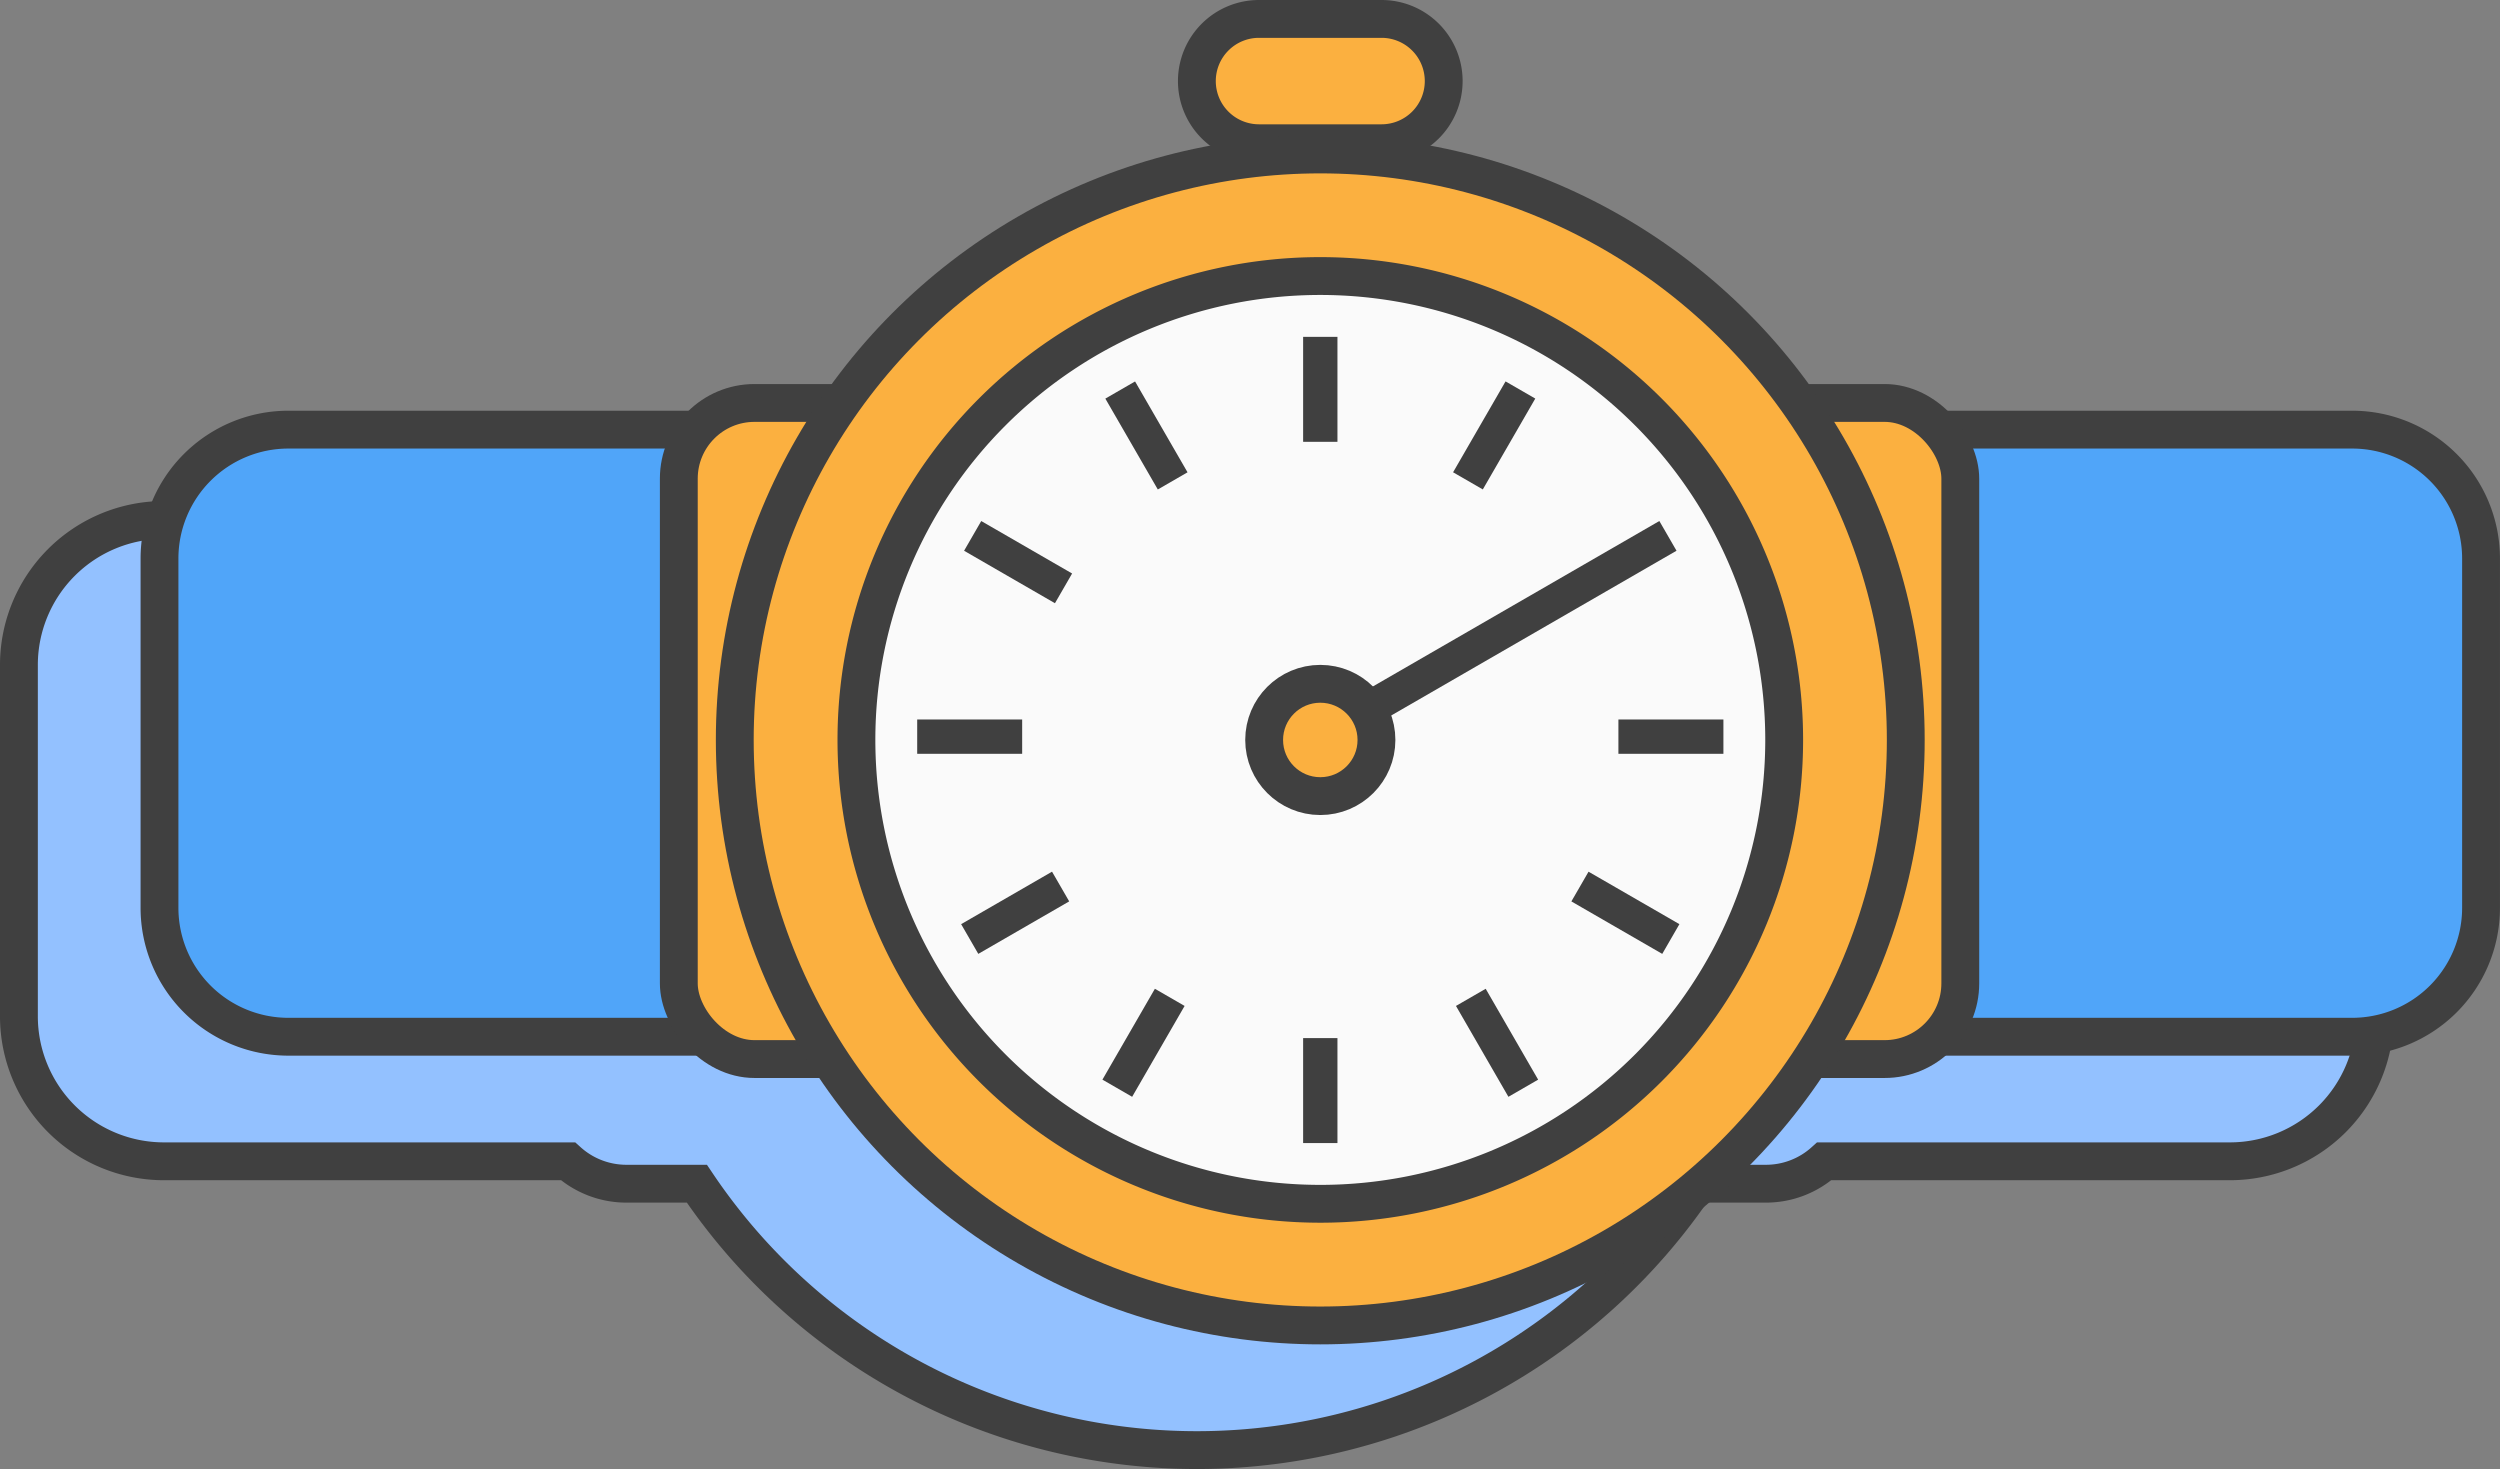
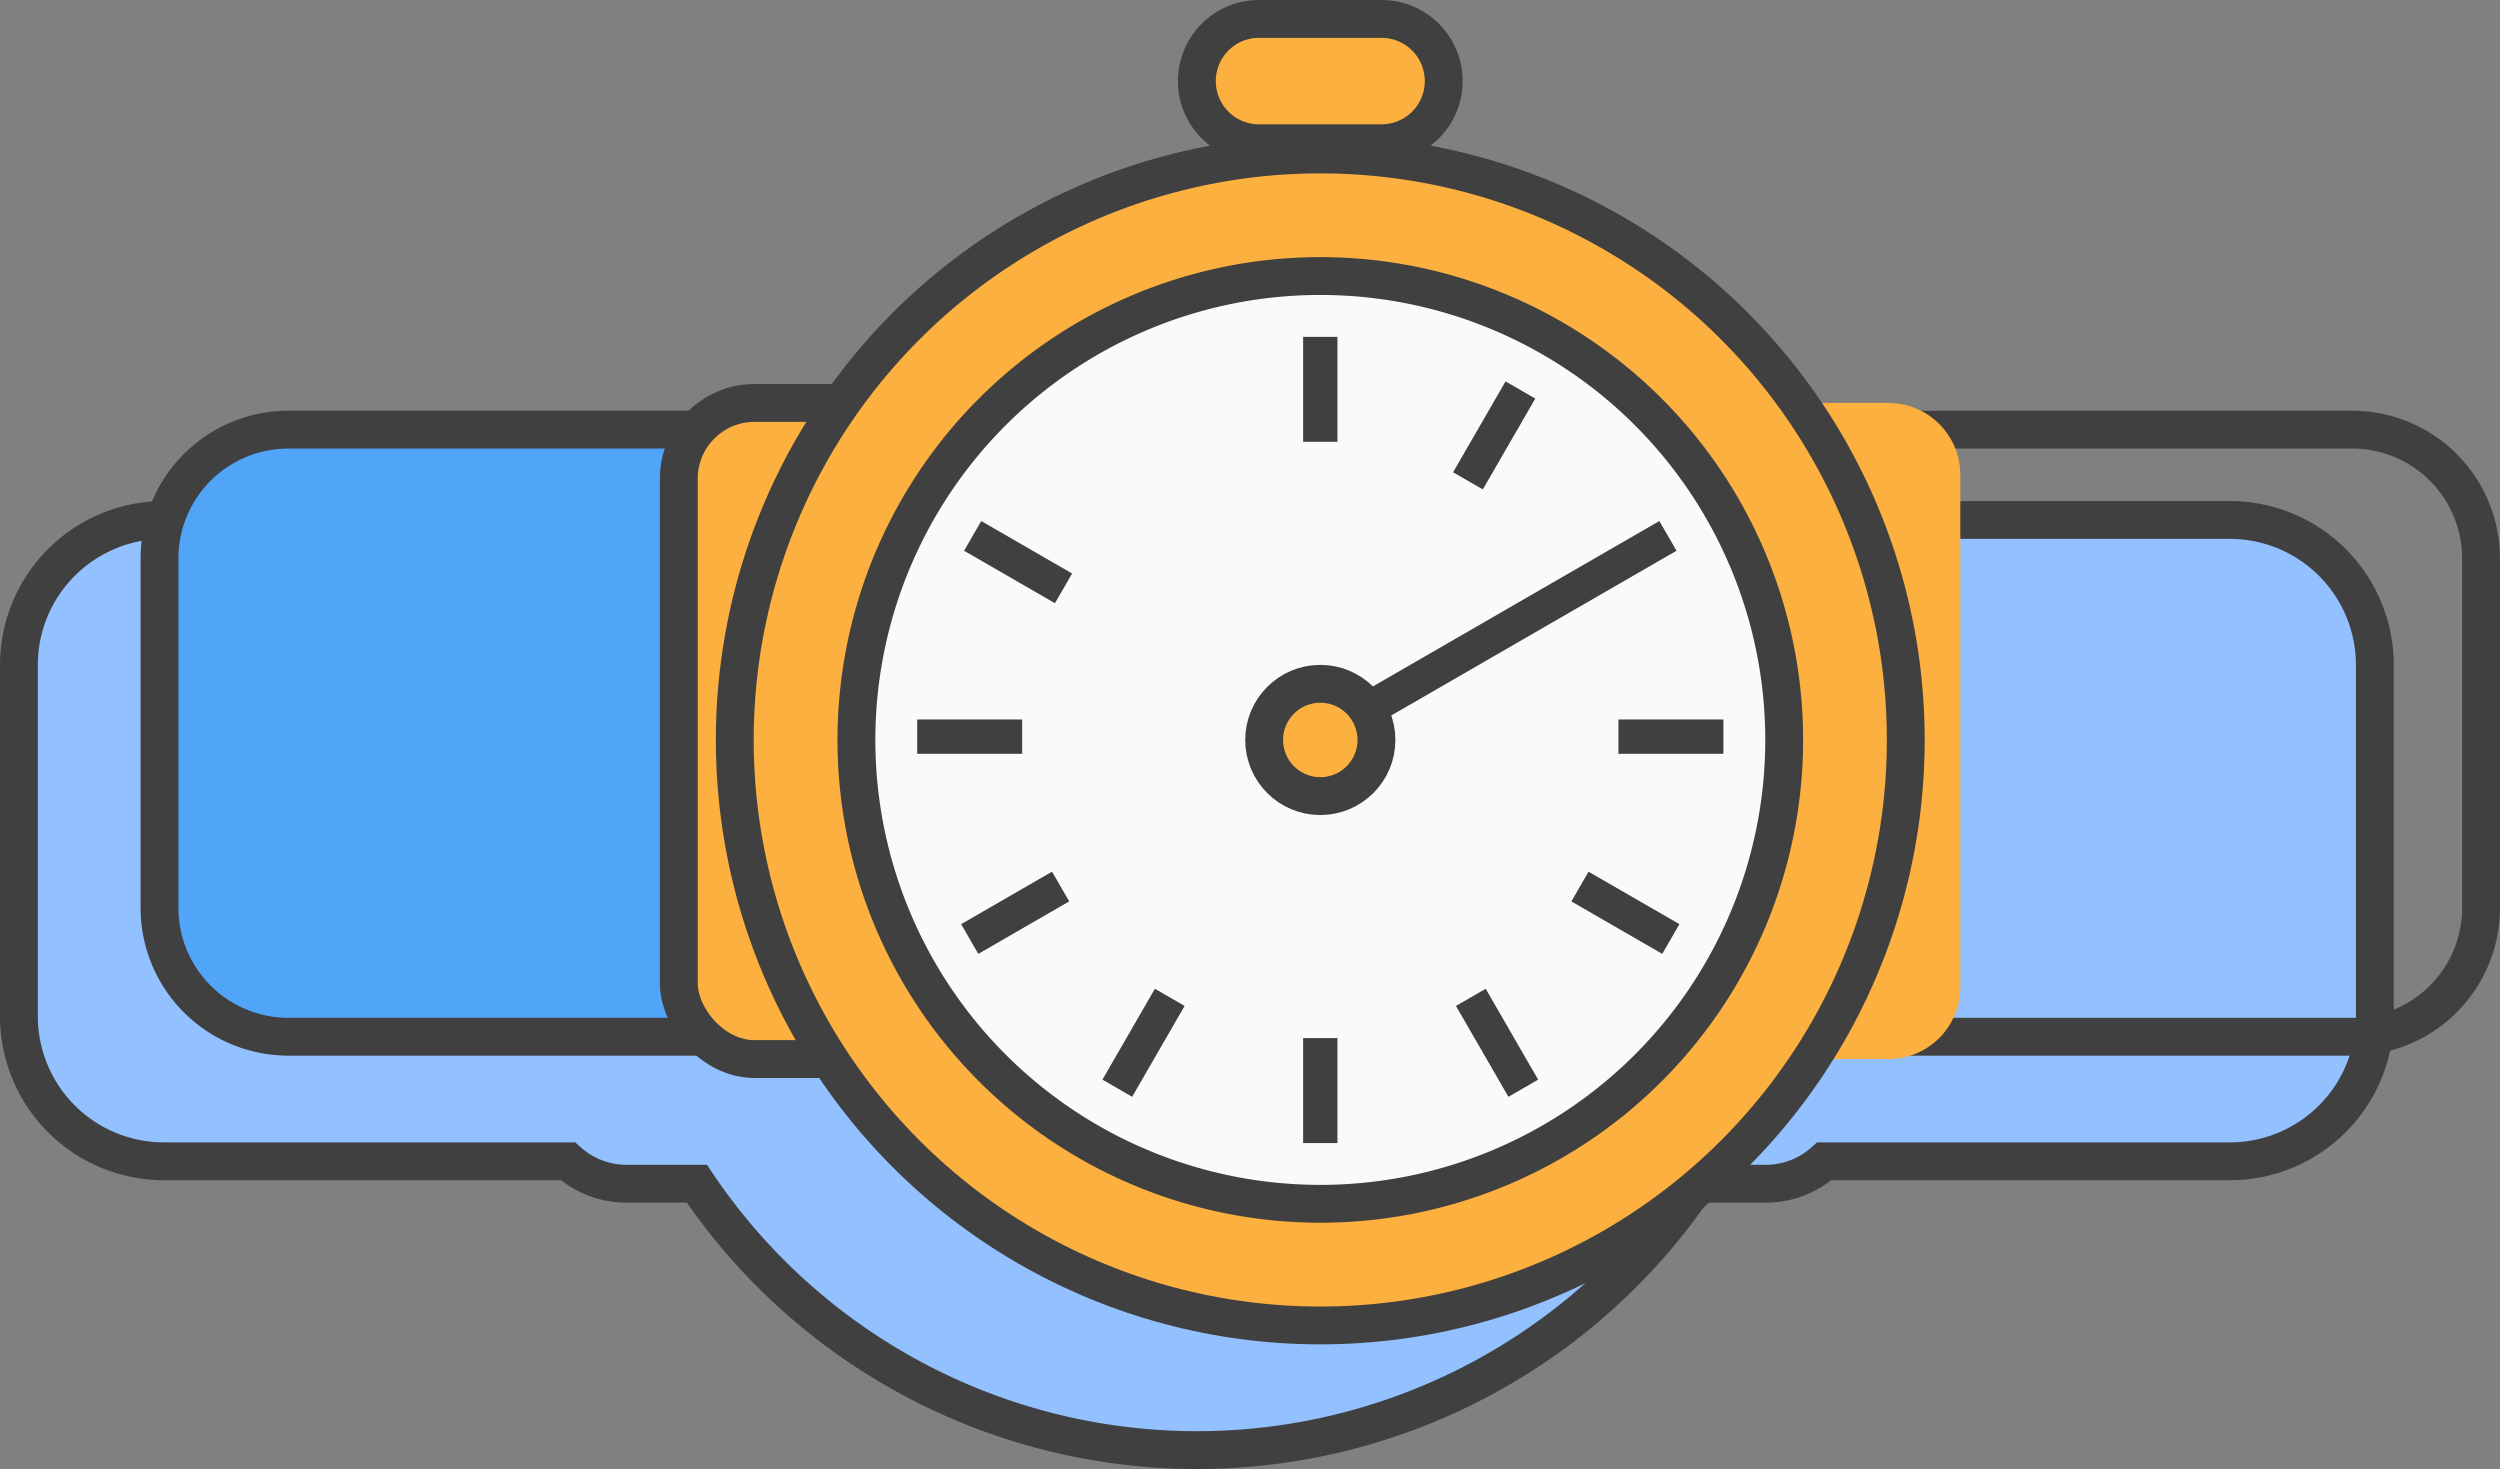
<svg xmlns="http://www.w3.org/2000/svg" width="66.068" height="38.822" viewBox="0 0 66.068 38.822">
  <rect x="0" y="0" width="66.068" height="38.822" fill="#808080" stroke="none" />
  <g id="New_Watch_Icon" data-name="New Watch Icon" transform="translate(-1143.365 -886.705)">
    <path id="Path_5611" data-name="Path 5611" d="M59.182,28.715H48.572a2.314,2.314,0,0,0-1.66-.705H44.763c-.025-.034-.052-.067-.077-.1H19.075c-.026.034-.053.067-.077.1H16.809a2.314,2.314,0,0,0-1.661.705H4.579A3.833,3.833,0,0,0,.75,32.543v9.293a3.833,3.833,0,0,0,3.829,3.828H15.261a2.306,2.306,0,0,0,1.548.592h1.857a15.922,15.922,0,0,0,26.429,0h1.817a2.3,2.3,0,0,0,1.548-.592H59.182a3.832,3.832,0,0,0,3.828-3.828V32.543a3.832,3.832,0,0,0-3.828-3.828" transform="translate(1143.115 871.731)" fill="#93c1ff" />
    <path id="Path_5612" data-name="Path 5612" d="M59.182,28.715H48.572a2.314,2.314,0,0,0-1.66-.705H44.763c-.025-.034-.052-.067-.077-.1H19.075c-.026.034-.053.067-.077.1H16.809a2.314,2.314,0,0,0-1.661.705H4.579A3.833,3.833,0,0,0,.75,32.543v9.293a3.833,3.833,0,0,0,3.829,3.828H15.261a2.306,2.306,0,0,0,1.548.592h1.857a15.922,15.922,0,0,0,26.429,0h1.817a2.3,2.3,0,0,0,1.548-.592H59.182a3.832,3.832,0,0,0,3.828-3.828V32.543A3.832,3.832,0,0,0,59.182,28.715Z" transform="translate(1143.115 871.731)" fill="none" stroke="#404040" stroke-width="1" />
-     <path id="Path_5613" data-name="Path 5613" d="M120.462,40.5H107.827V24.456h12.635a3.406,3.406,0,0,1,3.406,3.406v9.229a3.406,3.406,0,0,1-3.406,3.406" transform="translate(1085.064 873.603)" fill="#50a5f9" />
    <path id="Path_5614" data-name="Path 5614" d="M120.462,40.5H107.827V24.456h12.635a3.406,3.406,0,0,1,3.406,3.406v9.229A3.406,3.406,0,0,1,120.462,40.5Z" transform="translate(1085.064 873.603)" fill="none" stroke="#404040" stroke-linejoin="round" stroke-width="1" />
    <path id="Path_5615" data-name="Path 5615" d="M12.269,40.5H24.9V24.456H12.269a3.406,3.406,0,0,0-3.406,3.406v9.229A3.406,3.406,0,0,0,12.269,40.5" transform="translate(1138.717 873.603)" fill="#50a5f9" />
    <path id="Path_5616" data-name="Path 5616" d="M12.269,40.5H24.9V24.456H12.269a3.406,3.406,0,0,0-3.406,3.406v9.229A3.406,3.406,0,0,0,12.269,40.5Z" transform="translate(1138.717 873.603)" fill="none" stroke="#404040" stroke-linejoin="round" stroke-width="1" />
    <path id="Path_5617" data-name="Path 5617" d="M101.507,40.255H97.372a1.9,1.9,0,0,1-1.9-1.9V24.816a1.9,1.9,0,0,1,1.9-1.9h4.136a1.9,1.9,0,0,1,1.9,1.9V38.355a1.9,1.9,0,0,1-1.9,1.9" transform="translate(1091.763 874.438)" fill="#fbb040" />
-     <rect id="Rectangle_3236" data-name="Rectangle 3236" width="7.935" height="17.339" rx="2" transform="translate(1187.235 897.354)" fill="none" stroke="#404040" stroke-width="1" />
    <path id="Path_5618" data-name="Path 5618" d="M44.872,40.255H40.737a1.9,1.9,0,0,1-1.9-1.9V24.816a1.9,1.9,0,0,1,1.9-1.9h4.136a1.9,1.9,0,0,1,1.9,1.9V38.355a1.9,1.9,0,0,1-1.9,1.9" transform="translate(1122.467 874.438)" fill="#fbb040" />
    <rect id="Rectangle_3237" data-name="Rectangle 3237" width="7.935" height="17.339" rx="2" transform="translate(1161.304 897.354)" fill="none" stroke="#404040" stroke-width="1" />
    <path id="Path_5619" data-name="Path 5619" d="M73.694,4.035H70.309A1.569,1.569,0,0,1,68.74,2.467V2.318A1.568,1.568,0,0,1,70.309.75h3.386a1.568,1.568,0,0,1,1.568,1.568v.149a1.568,1.568,0,0,1-1.568,1.568" transform="translate(1106.255 886.455)" fill="#fbb040" />
    <path id="Rectangle_3238" data-name="Rectangle 3238" d="M1.642,0H4.88A1.643,1.643,0,0,1,6.523,1.643v0A1.642,1.642,0,0,1,4.88,3.285H1.642A1.642,1.642,0,0,1,0,1.643v0A1.642,1.642,0,0,1,1.642,0Z" transform="translate(1174.995 887.205)" fill="none" stroke="#404040" stroke-width="1" />
    <path id="Path_5620" data-name="Path 5620" d="M73.015,24.045A15.473,15.473,0,1,1,57.541,8.572,15.474,15.474,0,0,1,73.015,24.045" transform="translate(1120.715 882.215)" fill="#fbb040" />
    <circle id="Ellipse_223" data-name="Ellipse 223" cx="15.473" cy="15.473" r="15.473" transform="translate(1162.783 890.787)" fill="none" stroke="#404040" stroke-width="1" />
    <path id="Path_5621" data-name="Path 5621" d="M73.607,27.851a12.259,12.259,0,1,1-12.26-12.26,12.26,12.26,0,0,1,12.26,12.26" transform="translate(1116.909 878.409)" fill="#fafafa" />
    <path id="Path_5622" data-name="Path 5622" d="M73.607,27.851a12.259,12.259,0,1,1-12.26-12.26A12.26,12.26,0,0,1,73.607,27.851Z" transform="translate(1116.909 878.409)" fill="none" stroke="#404040" stroke-width="1" />
    <line id="Line_892" data-name="Line 892" y2="2.774" transform="translate(1178.257 914.139)" fill="#fafafa" />
    <rect id="Rectangle_3239" data-name="Rectangle 3239" width="0.907" height="2.774" transform="translate(1177.803 914.139)" fill="#404040" />
    <line id="Line_893" data-name="Line 893" y2="2.774" transform="translate(1178.257 895.607)" fill="#fafafa" />
    <rect id="Rectangle_3240" data-name="Rectangle 3240" width="0.907" height="2.774" transform="translate(1177.803 895.607)" fill="#404040" />
    <line id="Line_894" data-name="Line 894" x2="2.774" transform="translate(1186.135 906.172)" fill="#fafafa" />
    <rect id="Rectangle_3241" data-name="Rectangle 3241" width="2.775" height="0.907" transform="translate(1186.135 905.719)" fill="#404040" />
    <line id="Line_895" data-name="Line 895" x2="2.774" transform="translate(1167.604 906.172)" fill="#fafafa" />
    <rect id="Rectangle_3242" data-name="Rectangle 3242" width="2.774" height="0.907" transform="translate(1167.604 905.719)" fill="#404040" />
    <line id="Line_896" data-name="Line 896" x2="1.386" y2="2.401" transform="translate(1182.235 913.062)" fill="#fafafa" />
    <rect id="Rectangle_3243" data-name="Rectangle 3243" width="0.907" height="2.773" transform="translate(1181.842 913.289) rotate(-29.998)" fill="#404040" />
    <line id="Line_897" data-name="Line 897" x2="1.386" y2="2.401" transform="translate(1172.968 897.012)" fill="#fafafa" />
-     <rect id="Rectangle_3244" data-name="Rectangle 3244" width="0.907" height="2.773" transform="translate(1172.576 897.239) rotate(-30.003)" fill="#404040" />
    <line id="Line_898" data-name="Line 898" x2="2.402" y2="1.387" transform="translate(1185.119 910.134)" fill="#fafafa" />
    <rect id="Rectangle_3245" data-name="Rectangle 3245" width="0.907" height="2.773" transform="translate(1184.892 910.527) rotate(-60.002)" fill="#404040" />
    <line id="Line_899" data-name="Line 899" x2="2.401" y2="1.386" transform="translate(1169.069 900.868)" fill="#fafafa" />
    <rect id="Rectangle_3246" data-name="Rectangle 3246" width="0.907" height="2.773" transform="translate(1168.843 901.26) rotate(-59.997)" fill="#404040" />
    <line id="Line_900" data-name="Line 900" x1="1.386" y2="2.401" transform="translate(1172.892 913.062)" fill="#fafafa" />
    <rect id="Rectangle_3247" data-name="Rectangle 3247" width="2.773" height="0.907" transform="matrix(0.5, -0.866, 0.866, 0.5, 1172.499, 915.237)" fill="#404040" />
    <line id="Line_901" data-name="Line 901" x1="1.387" y2="2.402" transform="translate(1182.158 897.012)" fill="#fafafa" />
    <rect id="Rectangle_3248" data-name="Rectangle 3248" width="2.773" height="0.907" transform="matrix(0.5, -0.866, 0.866, 0.5, 1181.766, 899.186)" fill="#404040" />
-     <line id="Line_902" data-name="Line 902" x1="2.402" y2="1.387" transform="translate(1168.992 910.134)" fill="#fafafa" />
    <rect id="Rectangle_3249" data-name="Rectangle 3249" width="2.774" height="0.907" transform="translate(1168.765 911.128) rotate(-30.007)" fill="#404040" />
    <line id="Line_903" data-name="Line 903" x1="9.085" y2="5.245" transform="translate(1178.36 900.867)" fill="#fafafa" />
    <rect id="Rectangle_3250" data-name="Rectangle 3250" width="10.49" height="0.907" transform="translate(1178.133 905.72) rotate(-30.007)" fill="#404040" />
    <path id="Path_5623" data-name="Path 5623" d="M75.59,40.61a1.484,1.484,0,1,1-1.484-1.484A1.484,1.484,0,0,1,75.59,40.61" transform="translate(1104.151 865.65)" fill="#fbb040" />
    <circle id="Ellipse_224" data-name="Ellipse 224" cx="1.484" cy="1.484" r="1.484" transform="translate(1176.773 904.776)" fill="none" stroke="#404040" stroke-width="1" />
  </g>
</svg>